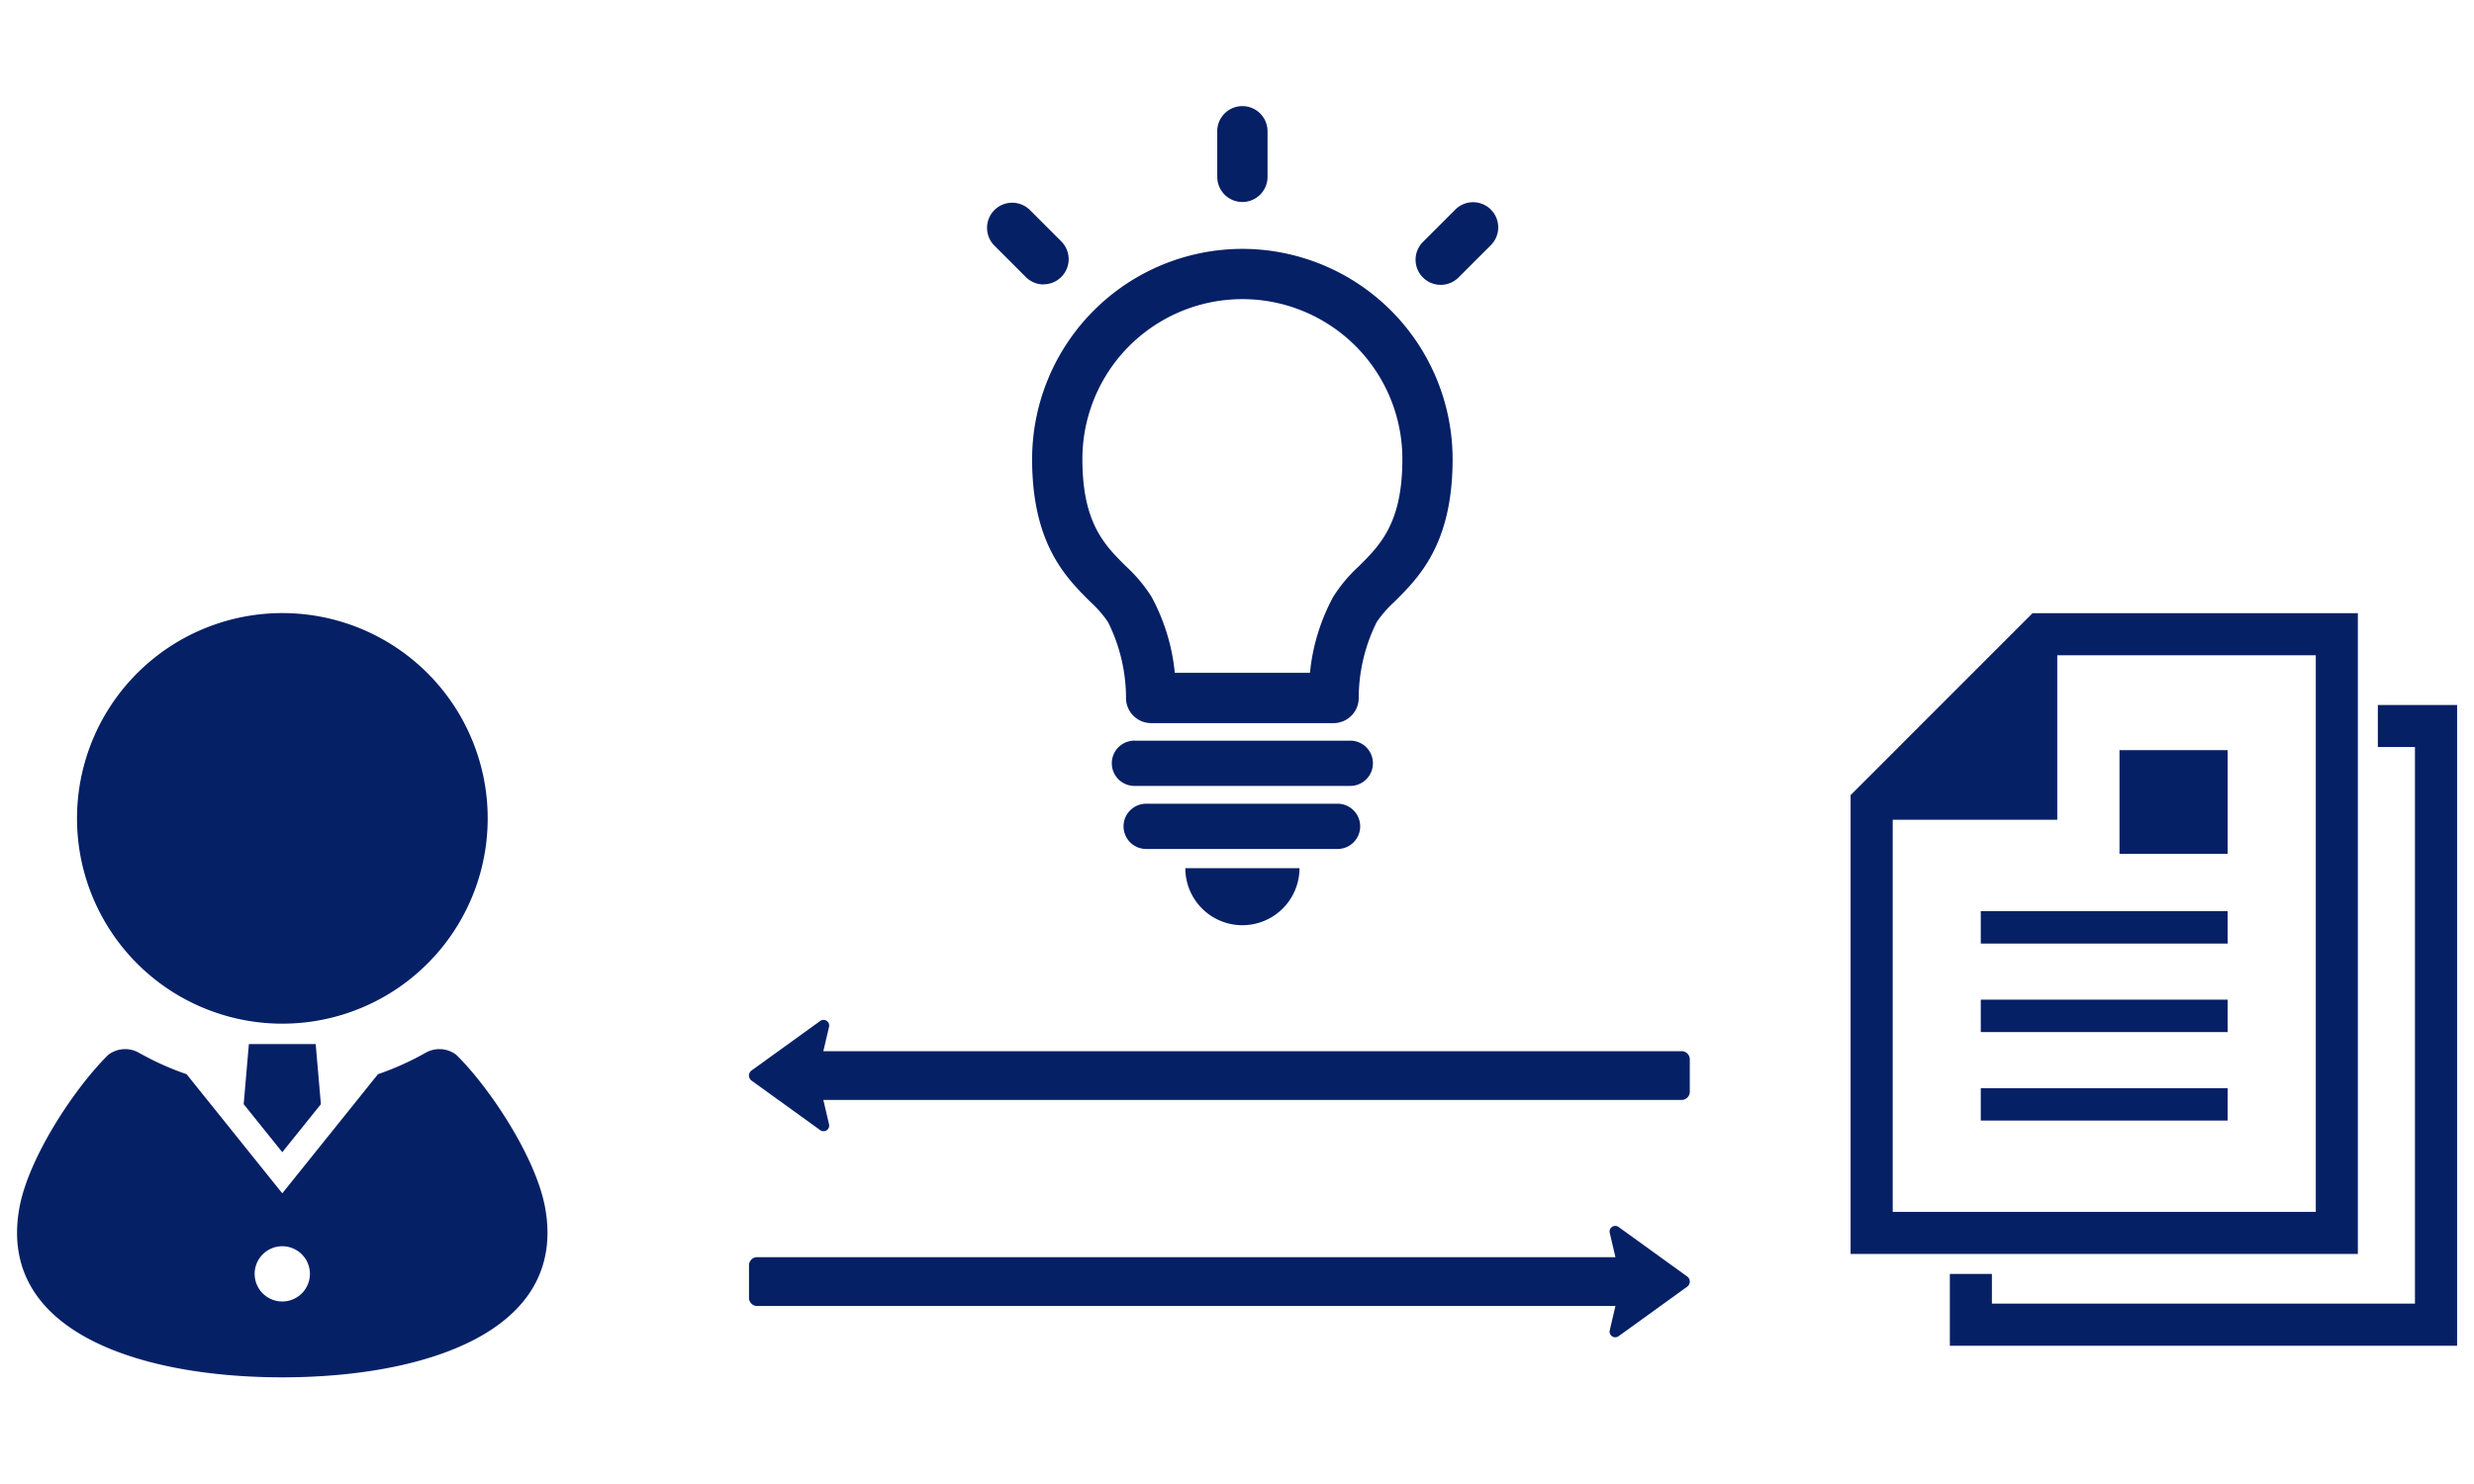
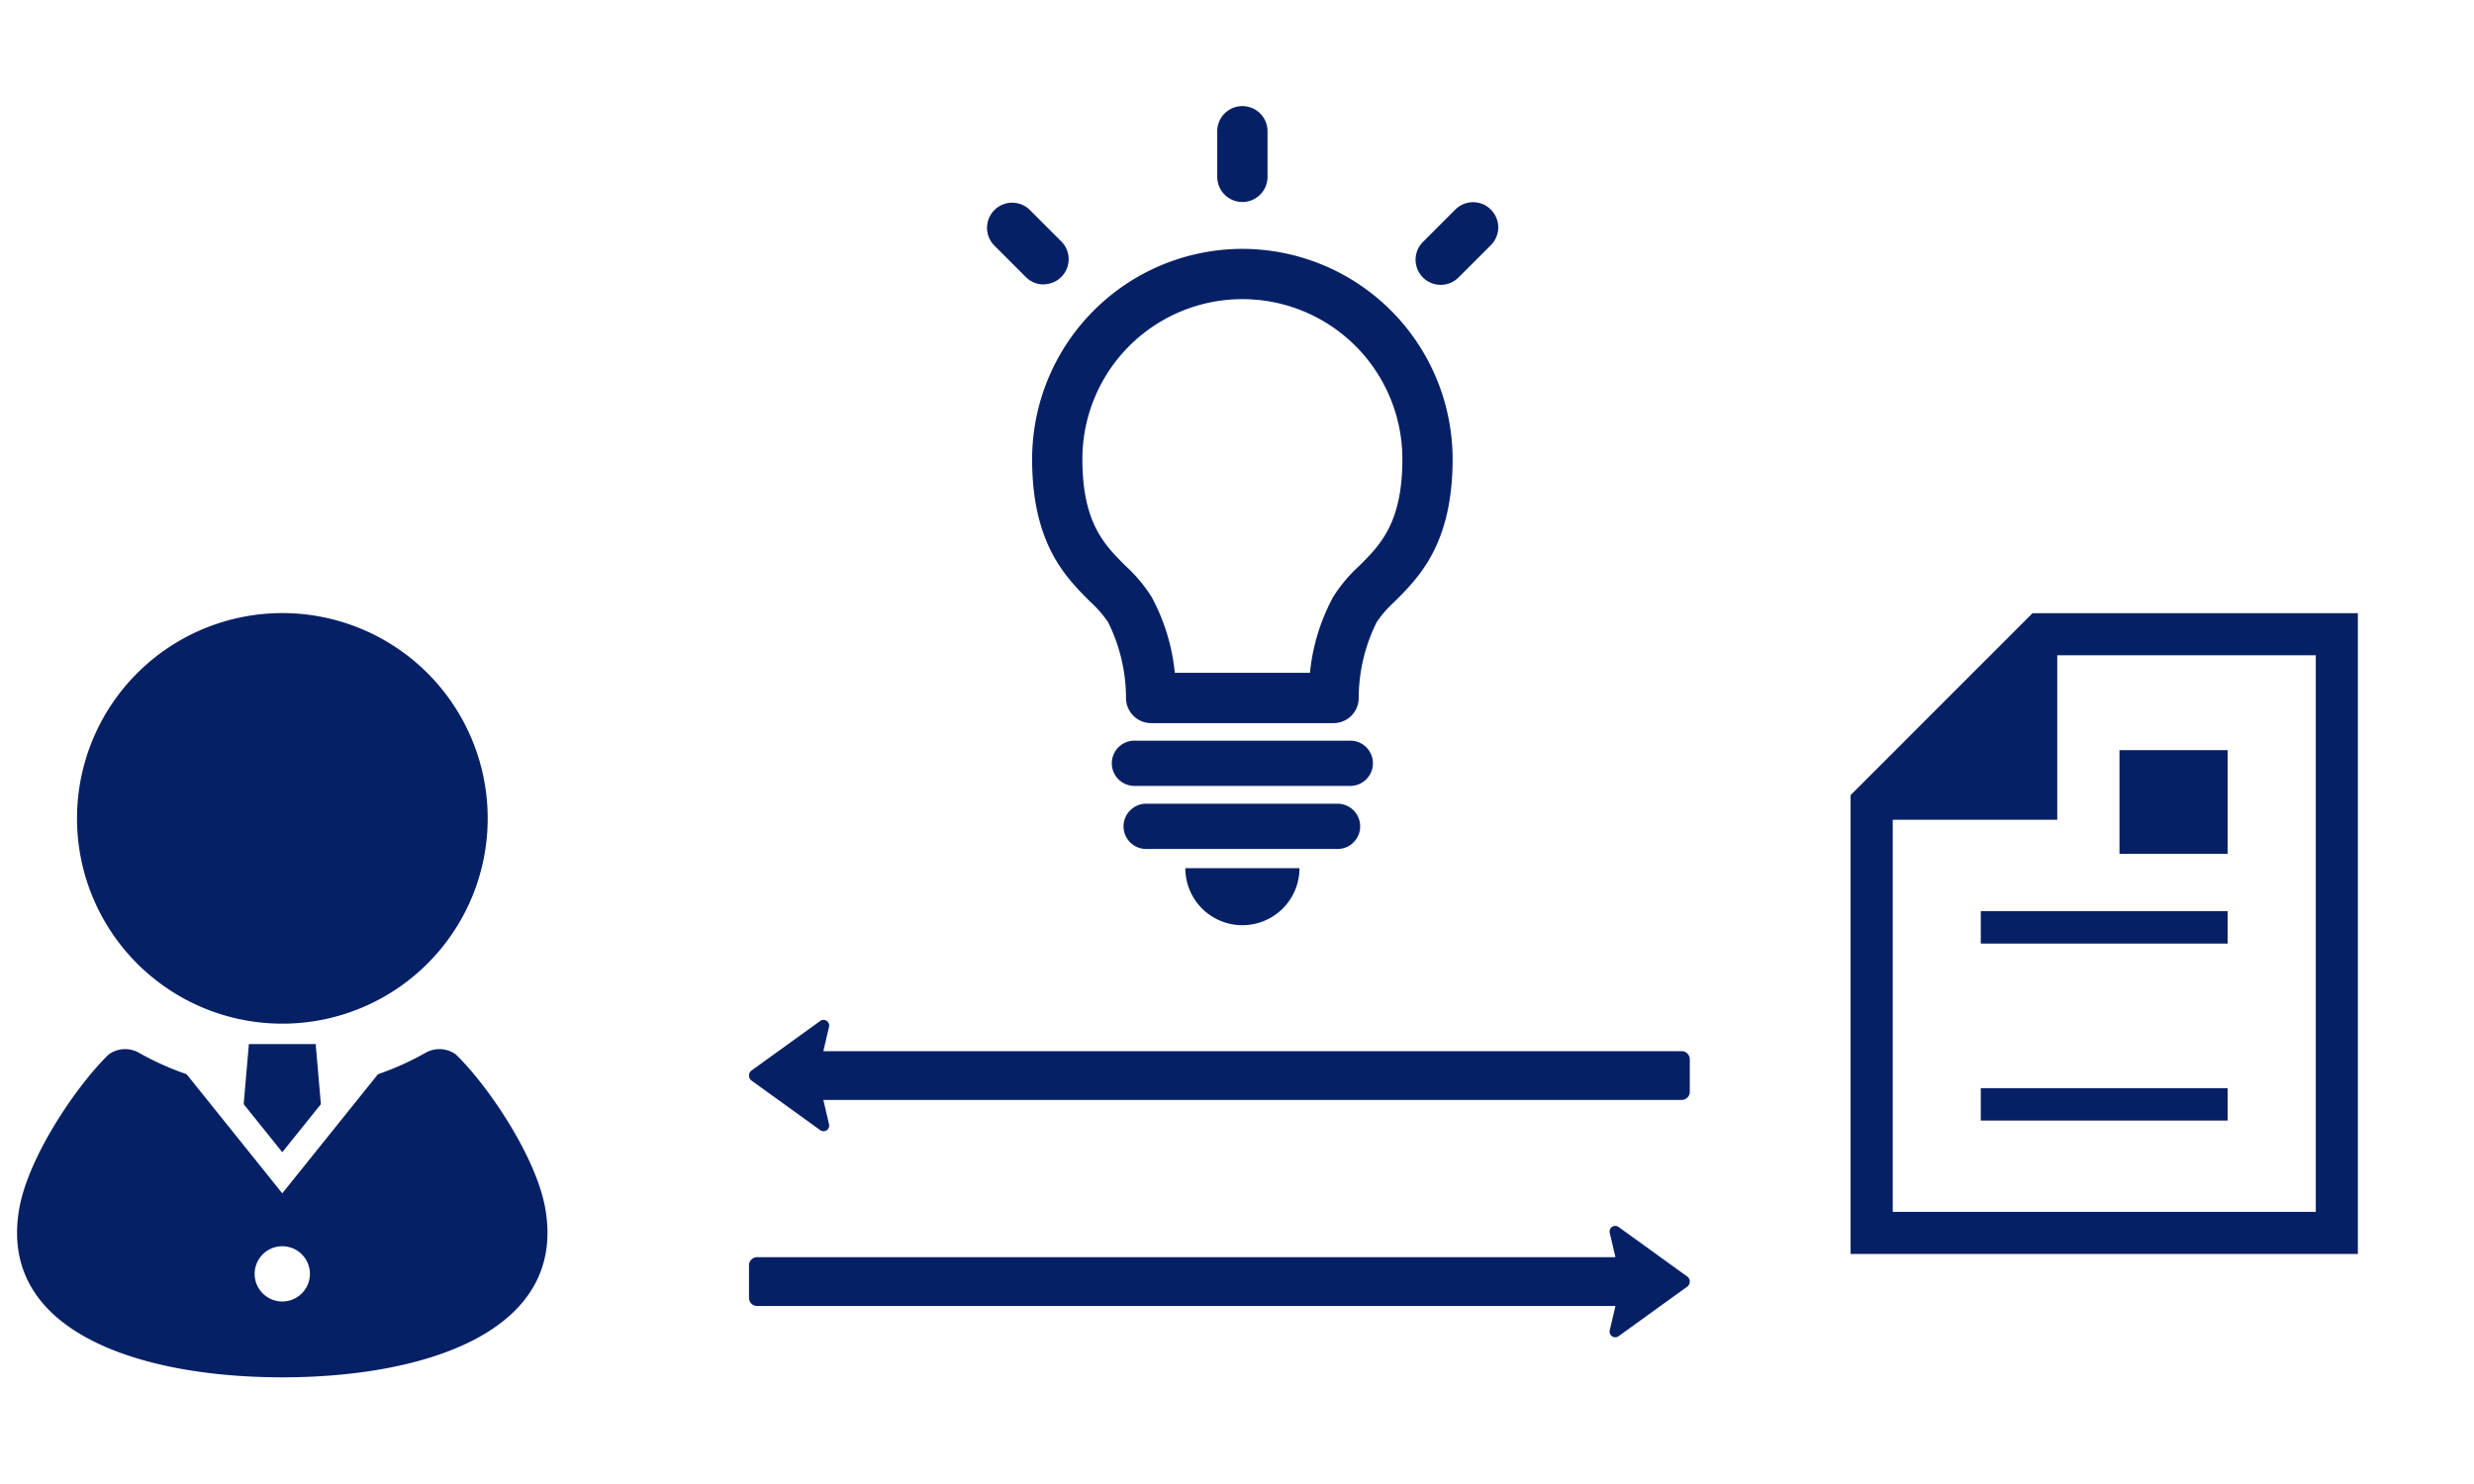
<svg xmlns="http://www.w3.org/2000/svg" width="200" height="120">
  <defs>
    <clipPath id="a">
      <path data-name="長方形 16592" fill="#062066" d="M0 0h41.366v66.19H0z" />
    </clipPath>
  </defs>
  <g data-name="グループ 23714">
-     <path data-name="長方形 30109" fill="none" d="M0 0h200v120H0z" />
    <g data-name="グループ 23427">
      <g fill="#062066">
        <path data-name="パス 67678" d="M190.61 49.586h-26.3l-14.707 14.711v37.1h41.008V49.586zm-3.4 48.411h-34.2V66.286h13.3v-13.3h20.9z" />
        <path data-name="長方形 16588" d="M160.128 73.679h19.957V76.3h-19.957z" />
-         <path data-name="長方形 16589" d="M160.128 80.835h19.957v2.621h-19.957z" />
        <path data-name="長方形 16590" d="M160.128 87.991h19.957v2.621h-19.957z" />
        <path data-name="長方形 16591" d="M171.341 60.658h8.743v8.384h-8.743z" />
-         <path data-name="パス 67679" d="M192.227 57.006v3.4h3v45.01h-34.2v-2.404h-3.4v5.808h41.007V57.006z" />
      </g>
      <g data-name="グループ 23333">
        <g data-name="グループ 20884" clip-path="url(#a)" transform="translate(79.752 8.625)">
          <path data-name="パス 67680" d="M20.683 66.189a4.615 4.615 0 004.617-4.614h-9.23a4.615 4.615 0 004.615 4.615m0-54.691a17.019 17.019 0 00-17 17c0 6.852 2.719 9.558 4.7 11.534a9.114 9.114 0 011.437 1.648 13.785 13.785 0 011.454 6.1 2.033 2.033 0 002.032 2.067h14.747a2.032 2.032 0 002.032-2.067 13.87 13.87 0 011.454-6.1 9.114 9.114 0 011.437-1.648c1.985-1.976 4.7-4.682 4.7-11.534a17.019 17.019 0 00-17-17m9.432 25.652a12.252 12.252 0 00-2.084 2.486 16.217 16.217 0 00-1.88 6.145H15.22a16.2 16.2 0 00-1.88-6.145 12.238 12.238 0 00-2.084-2.486c-1.724-1.716-3.507-3.49-3.507-8.653a12.934 12.934 0 0125.868 0c0 5.162-1.783 6.937-3.507 8.653m-.748 14.115H12a1.83 1.83 0 100 3.659h17.363a1.83 1.83 0 100-3.659m-.945 5.1H12.949a1.83 1.83 0 100 3.659h15.469a1.83 1.83 0 000-3.659m-23.809-42a2.033 2.033 0 001.438-3.467L3.47 8.321A2.033 2.033 0 00.6 11.199l2.577 2.577a2.028 2.028 0 001.437.6m16.069-6.667a2.033 2.033 0 002.033-2.033V2.033a2.033 2.033 0 10-4.065 0v3.643a2.033 2.033 0 002.032 2.033m20.088.612a2.033 2.033 0 00-2.874 0l-2.577 2.578a2.033 2.033 0 102.874 2.874l2.577-2.574a2.032 2.032 0 000-2.874" fill="#062066" />
        </g>
      </g>
      <g fill="#062066">
        <path data-name="パス 67685" d="M22.82 82.776a16.6 16.6 0 10-16.594-16.6 16.595 16.595 0 0016.594 16.6z" />
        <path data-name="パス 67686" d="M19.7 89.287l3.12 3.883 3.12-3.883-.42-4.861h-5.4z" />
        <path data-name="パス 67687" d="M36.872 85.282a2.259 2.259 0 00-2.44-.166 23.123 23.123 0 01-3.878 1.748l-7.734 9.632-7.734-9.632a23.146 23.146 0 01-3.878-1.748 2.259 2.259 0 00-2.44.166c-2.7 2.646-6.459 8.3-7.2 12.387-1.821 10.068 9.852 13.706 21.251 13.706s23.072-3.639 21.251-13.706c-.74-4.087-4.498-9.742-7.198-12.387zm-14.052 19.96a2.234 2.234 0 112.234-2.234 2.235 2.235 0 01-2.234 2.233z" />
      </g>
      <g data-name="矢印アイコン　左5">
        <path data-name="パス 67692" d="M135.943 85H66.56l.46-1.967a.458.458 0 00-.694-.489l-5.566 4.015a.509.509 0 000 .825l5.566 4.016a.458.458 0 00.694-.489l-.46-1.967h69.383a.662.662 0 00.661-.661v-2.625a.661.661 0 00-.661-.658z" fill="#062066" />
      </g>
      <g data-name="矢印アイコン　左5">
        <path data-name="パス 67692" d="M61.21 105.607h69.383l-.46 1.967a.458.458 0 00.694.489l5.566-4.018a.509.509 0 000-.825l-5.566-4.018a.458.458 0 00-.694.489l.46 1.967H61.21a.662.662 0 00-.661.661v2.626a.661.661 0 00.661.662z" fill="#062066" />
      </g>
    </g>
  </g>
</svg>